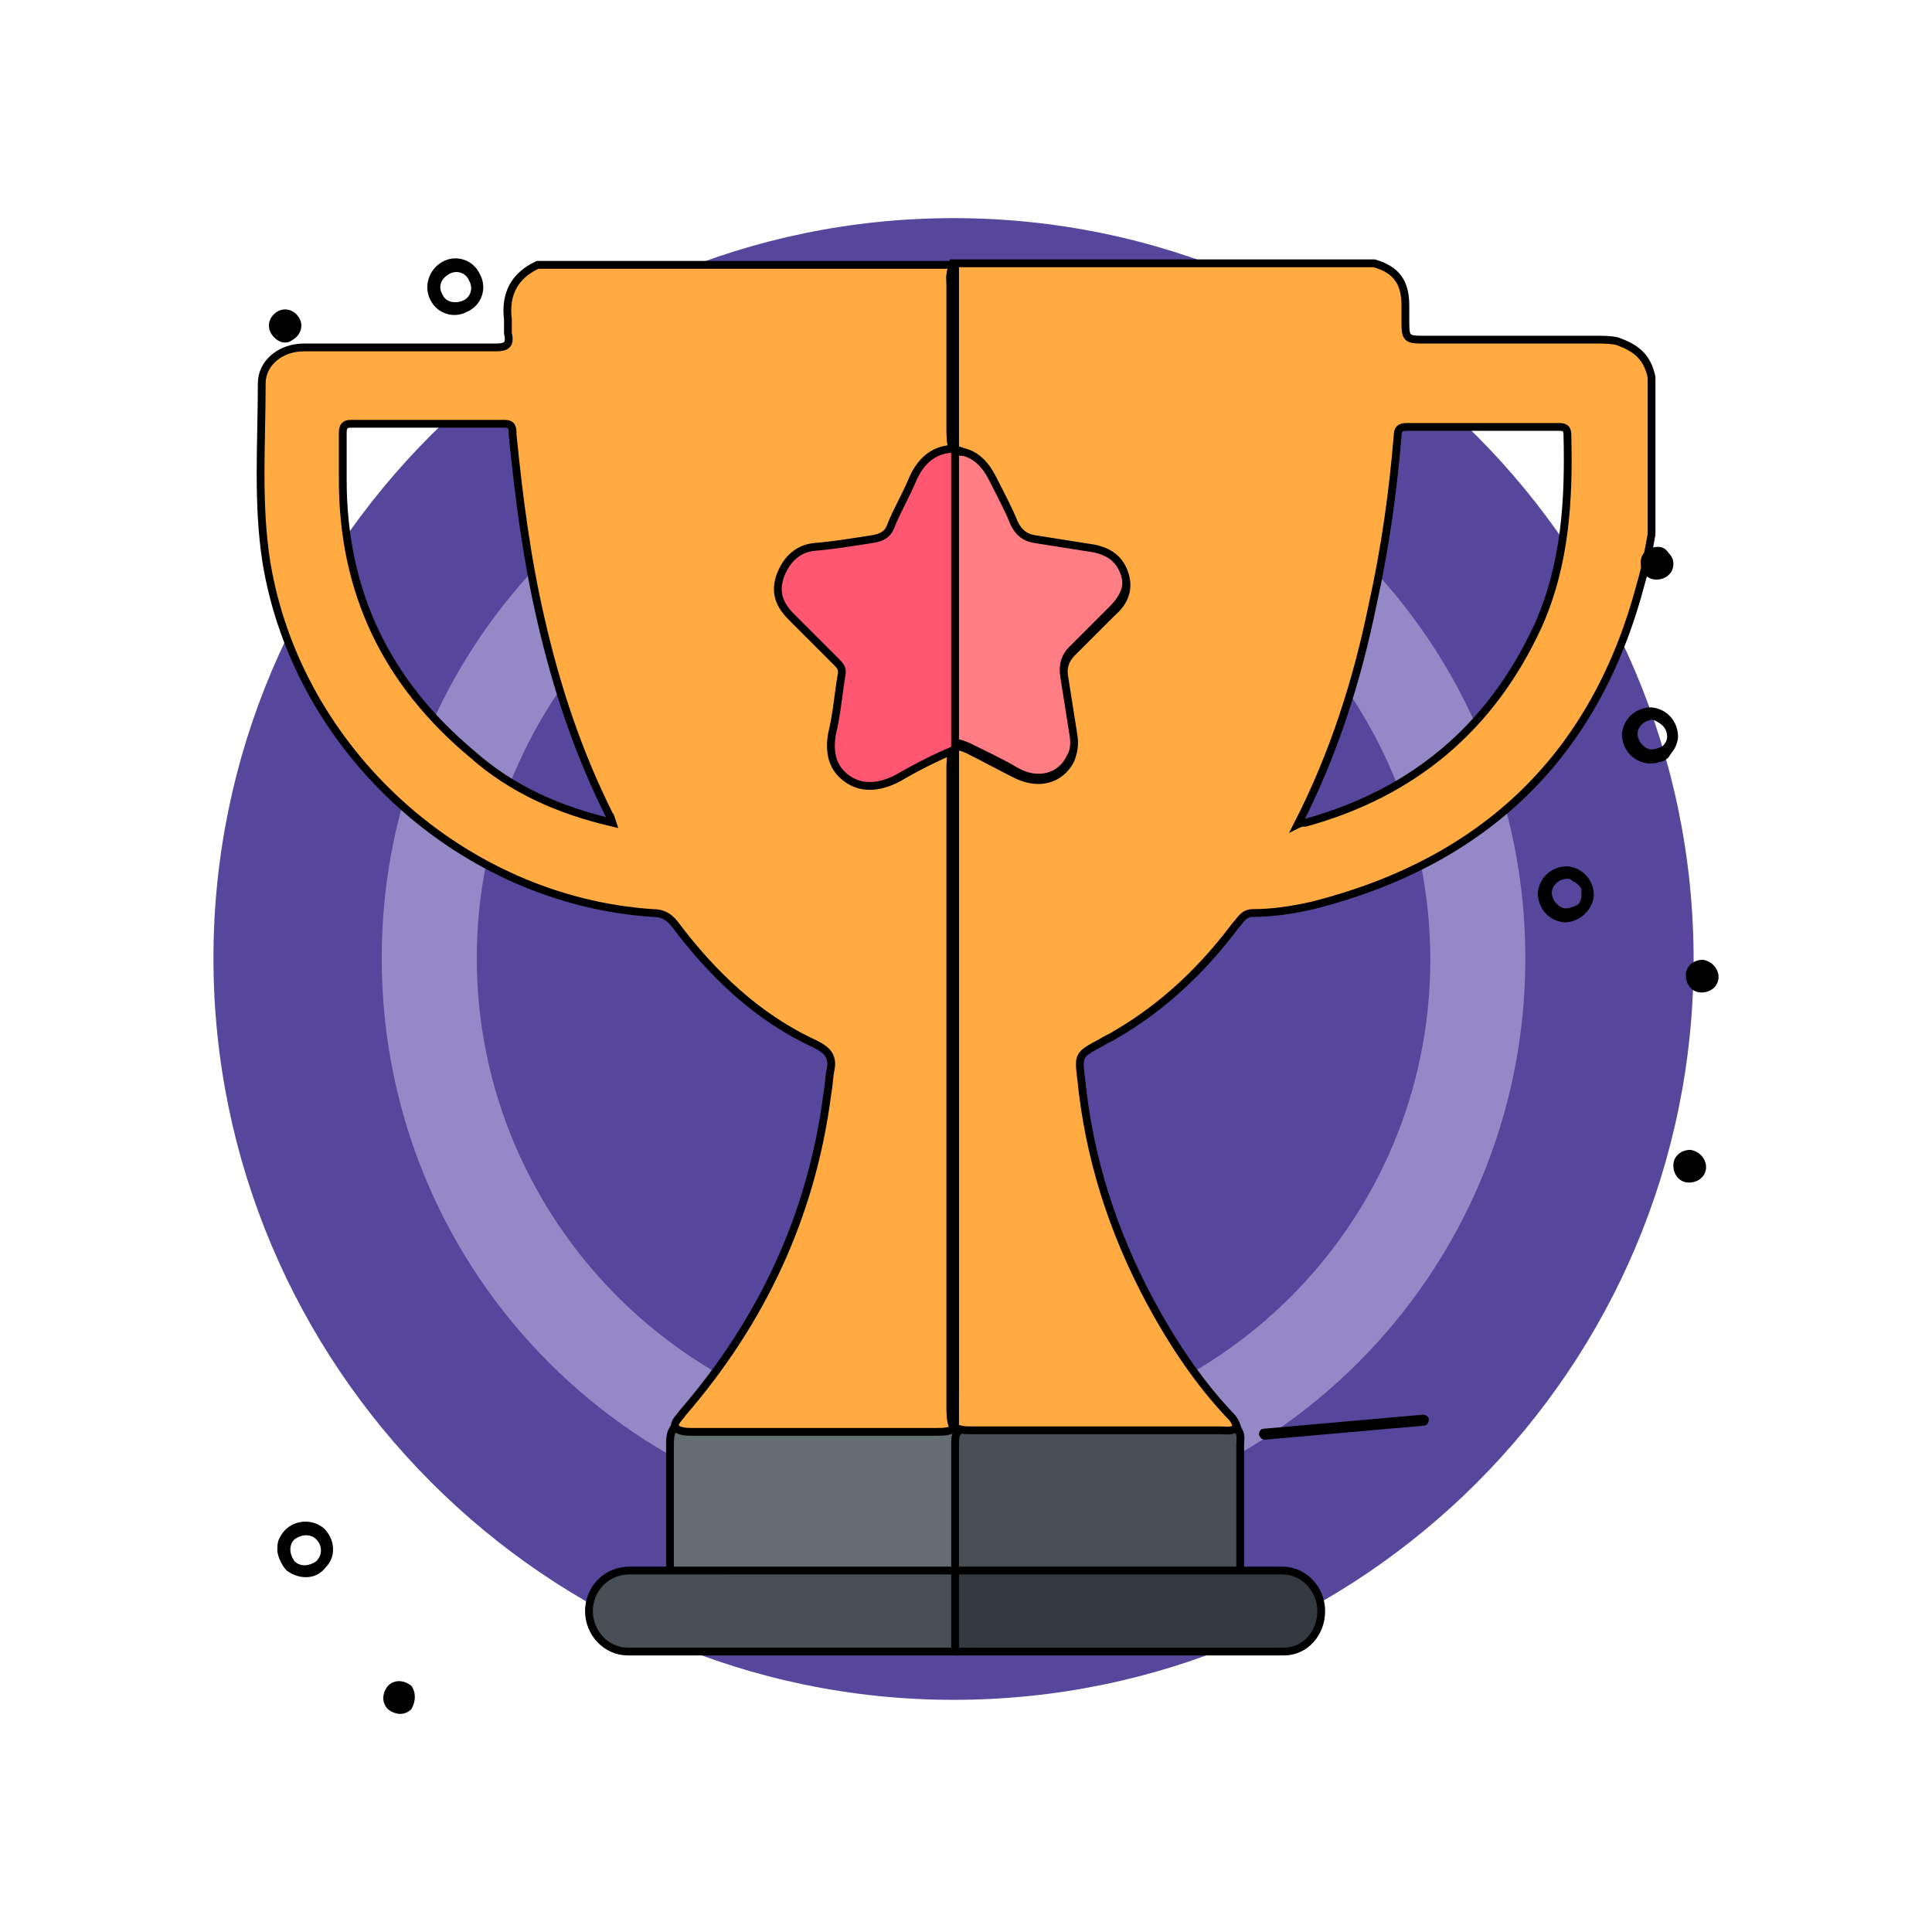
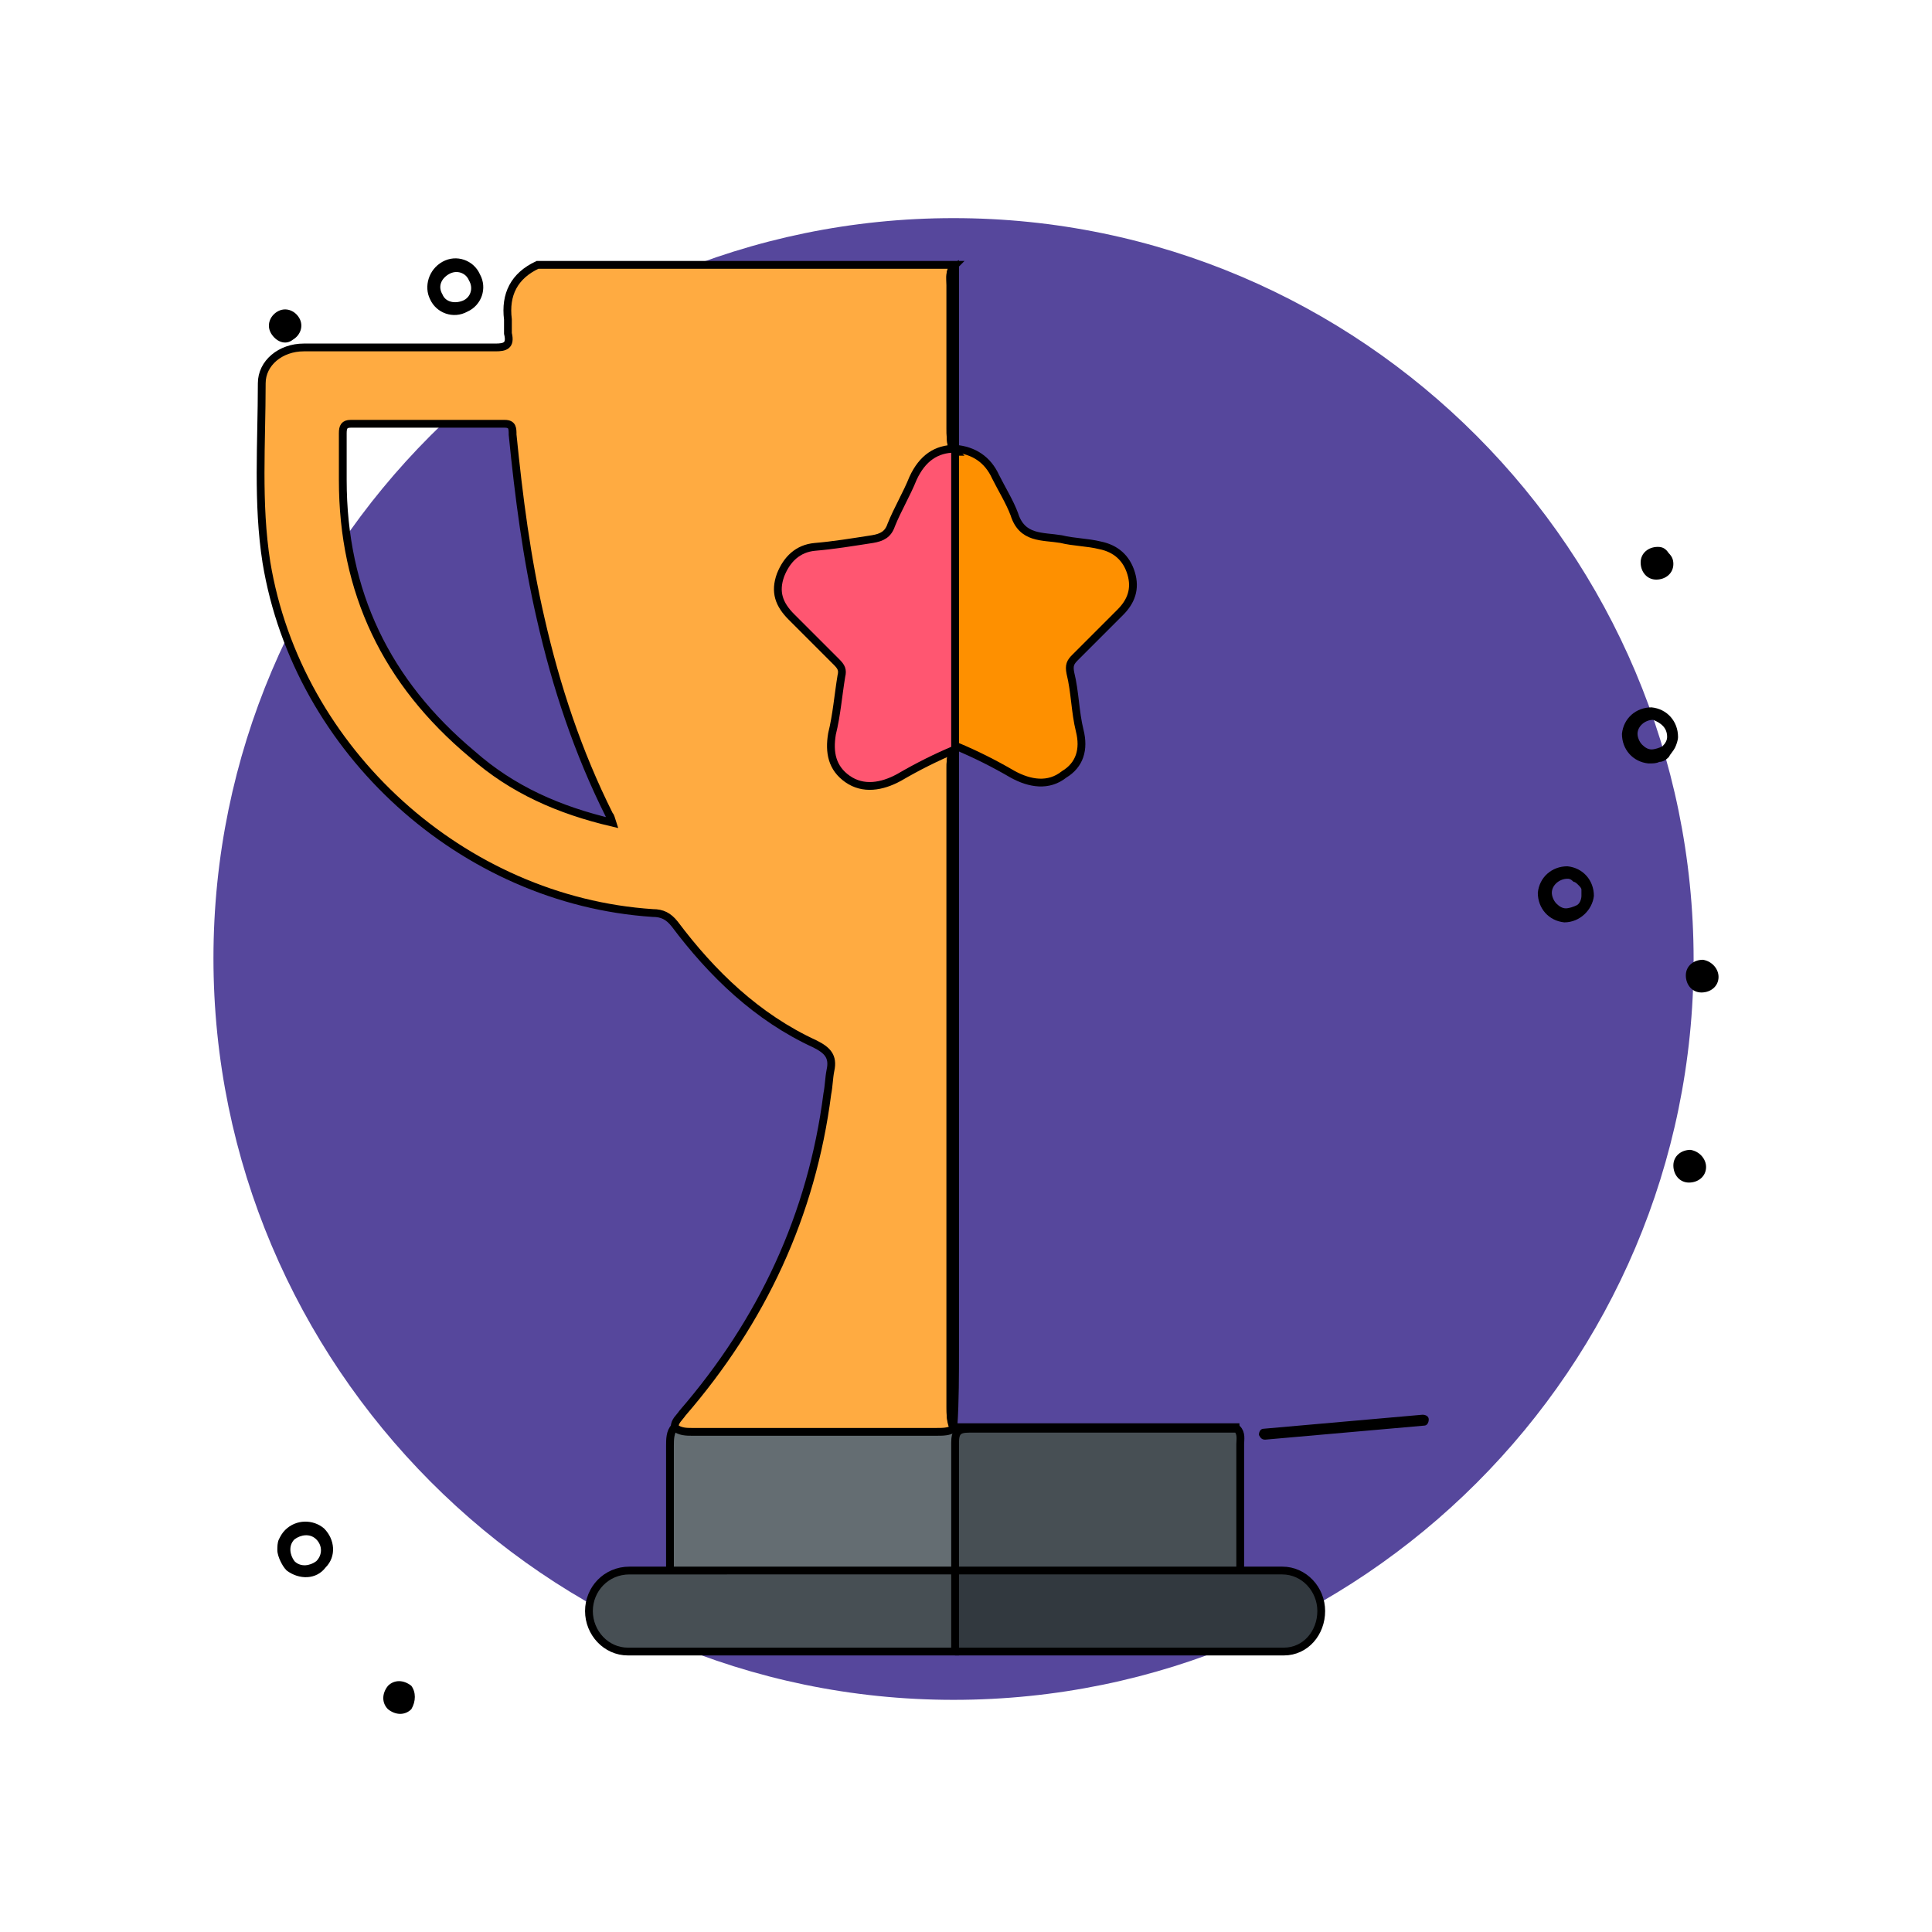
<svg xmlns="http://www.w3.org/2000/svg" version="1.1" id="Layer_1" x="0px" y="0px" viewBox="0 0 124 124" style="enable-background:new 0 0 124 124;" xml:space="preserve">
  <style type="text/css">
	.st0{fill:#56479C;}
	.st1{fill:#9489C6;}
	.st2{fill:#646D72;stroke:#000000;stroke-width:0.5;stroke-miterlimit:10;}
	.st3{fill:#474F54;stroke:#000000;stroke-width:0.5;stroke-miterlimit:10;}
	.st4{fill:#32393F;stroke:#000000;stroke-width:0.5;stroke-miterlimit:10;}
	.st5{fill:#FE9000;stroke:#000000;stroke-width:0.5;stroke-miterlimit:10;}
	.st6{fill:#FF7D83;stroke:#000000;stroke-width:0.5;stroke-miterlimit:10;}
	.st7{fill:#FFAB41;stroke:#000000;stroke-width:0.5;stroke-miterlimit:10;}
	.st8{fill:#FF5671;stroke:#000000;stroke-width:0.5;stroke-miterlimit:10;}
</style>
  <g>
    <g>
      <path class="st0" d="M61.2,109.1c26.2,0,47.5-21.3,47.5-47.5S87.4,14,61.2,14S13.7,35.4,13.7,61.5S35,109.1,61.2,109.1z" />
-       <path class="st1" d="M61.2,98.2c20.3,0,36.7-16.4,36.7-36.7S81.5,24.8,61.2,24.8S24.5,41.2,24.5,61.5    C24.5,81.8,40.9,98.2,61.2,98.2z" />
-       <path class="st0" d="M61.2,92.2c16.9,0,30.6-13.7,30.6-30.6S78.1,30.9,61.2,30.9S30.6,44.7,30.6,61.5S44.3,92.2,61.2,92.2z" />
    </g>
    <g>
      <path class="st2" d="M43.3,91.6c6,0,12,0,18,0c3.3,0,6.5,0,9.8,0c2.7,0,5.5,0,8.2,0v0.1c-0.4,0.4-0.9,0.3-1.4,0.3    c-4.9,0-9.7,0-14.6,0c-0.3,0-0.5,0-0.8,0c-0.9,0-1,0.1-1,1c0,2.1,0,4.2,0,6.3c0,0.4,0,0.9-0.1,1.3c-0.1,0.1-0.1,0.2-0.2,0.2    c-0.4,0.2-0.8,0.2-1.3,0.2c-5.2,0-10.3,0-15.5,0c-0.5,0-1,0.1-1.4-0.3c0-2.6,0-5.2,0-7.9C43,92.4,43,91.9,43.3,91.6z" />
      <path class="st3" d="M61.3,100.8c0-2.7,0-5.4,0-8.2c0-0.7,0.2-0.9,0.9-0.9c5.7,0,11.5,0,17.2,0c0.3,0.3,0.2,0.7,0.2,1    c0,2.7,0,5.4,0,8c-0.3,0.3-0.7,0.3-1.1,0.3c-5.3,0-10.7,0-16,0C62,101.1,61.6,101.1,61.3,100.8z" />
      <path class="st4" d="M61.3,100.8c6.1,0,12.2,0,18.3,0c0.9,0,1.8,0,2.7,0c1.4,0,2.5,1.2,2.5,2.6c0,1.4-1,2.6-2.4,2.6    c-7,0-14,0-21,0c-0.1-0.1-0.2-0.3-0.2-0.4c-0.1-1.4-0.1-2.9,0-4.3C61.1,101.1,61.2,100.9,61.3,100.8L61.3,100.8z" />
      <path class="st3" d="M61.3,100.8c0,1.7,0,3.5,0,5.2c-7,0-14,0-21,0c-1.4,0-2.5-1.2-2.5-2.6c0-1.4,1.1-2.6,2.6-2.6    c0.9,0,1.7,0,2.6,0C49.1,100.8,55.2,100.8,61.3,100.8z" />
      <path class="st5" d="M61.3,28.8c1.2,0.1,2.1,0.7,2.6,1.8c0.4,0.8,0.9,1.6,1.2,2.4c0.5,1.6,1.8,1.4,3,1.6c0.8,0.2,1.7,0.2,2.5,0.4    c1,0.2,1.7,0.8,2,1.8s0,1.8-0.7,2.5c-1,1-1.9,1.9-2.9,2.9c-0.3,0.3-0.4,0.5-0.3,1c0.3,1.2,0.3,2.5,0.6,3.7c0.3,1.2,0,2.2-1,2.8    c-1,0.8-2.2,0.6-3.3,0c-1.2-0.7-2.4-1.3-3.6-1.8l0,0c-0.3-0.3-0.3-0.7-0.3-1.1c0-5.7,0-11.3,0-17C61,29.5,61,29,61.3,28.8    L61.3,28.8z" />
      <g>
-         <path class="st6" d="M58.5,31.4c-0.3,0.7-0.7,1.3-1,2c-0.3,0.8-0.9,1.2-1.8,1.2c-1.1,0.1-2.3,0.3-3.4,0.5c-1,0.1-1.6,0.7-2,1.6     c-0.3,0.9,0,1.7,0.6,2.4c0.9,0.9,1.8,1.9,2.8,2.8c0.4,0.4,0.6,0.9,0.5,1.5c-0.2,1.2-0.4,2.3-0.6,3.5c-0.2,1-0.1,2,0.8,2.6     c1,0.7,2,0.6,3,0c0.9-0.5,1.9-1,2.9-1.5c0.3-0.1,0.6-0.3,0.9-0.3c0,0,0.1,0,0.1,0.1c0.2-0.2,0.5,0,0.8,0.1c1,0.5,2.1,1,3.1,1.6     c1.4,0.8,2.9,0.4,3.5-0.9c0.3-0.5,0.3-1,0.2-1.6c-0.2-1.3-0.4-2.5-0.6-3.8c-0.1-0.6,0.1-1.1,0.5-1.5c0.9-0.9,1.8-1.8,2.6-2.6     c0.7-0.7,1.1-1.5,0.8-2.4c-0.3-1-1-1.5-2-1.7c-1.3-0.3-2.5-0.4-3.8-0.6c-0.6-0.1-1-0.4-1.3-1c-0.5-1-1-1.9-1.4-2.9     c-0.4-0.8-0.9-1.4-1.9-1.7c-0.2-0.1-0.4-0.1-0.6-0.3c0,0,0,0.1-0.1,0.1C59.8,29.3,59,30.2,58.5,31.4z" />
-         <path class="st7" d="M103.8,21.9c-0.4-0.1-0.9-0.1-1.3-0.1c-3.7,0-7.5,0-11.2,0c-1,0-1.1-0.1-1.1-1.1c0-0.4,0-0.8,0-1.1     c0-1.5-0.6-2.3-2-2.7c-9,0-18,0-27,0c0,3.9,0,7.9,0,11.8l0,0c0.1,0.2,0.4,0.2,0.6,0.3c0.9,0.2,1.5,0.9,1.9,1.7     c0.5,1,1,1.9,1.4,2.9c0.3,0.6,0.7,0.9,1.3,1c1.3,0.2,2.5,0.4,3.8,0.6c1,0.2,1.7,0.7,2,1.7s-0.1,1.8-0.8,2.4     c-0.9,0.9-1.8,1.8-2.6,2.6c-0.4,0.4-0.6,0.9-0.5,1.5c0.2,1.3,0.4,2.5,0.6,3.8c0.1,0.6,0,1.1-0.2,1.6c-0.7,1.3-2.1,1.6-3.5,0.9     c-1-0.5-2.1-1.1-3.1-1.6c-0.3-0.1-0.6-0.3-0.8-0.1l0,0c0,12.9,0,25.7,0,38.6c0,1.7,0,3.3,0,5l0,0l0,0c0.3,0.2,0.7,0.2,1.1,0.2     c5.3,0,10.6,0,15.9,0c0.4,0,0.8,0.1,1.1-0.2c-0.1-0.3-0.2-0.5-0.4-0.7c-2.1-2.2-3.8-4.8-5.2-7.4c-2.4-4.5-3.9-9.2-4.4-14.2     c-0.2-1.6-0.2-1.6,1.3-2.4c0.3-0.2,0.6-0.3,0.9-0.5c3.1-1.8,5.6-4.2,7.7-7c0.3-0.3,0.5-0.8,1.1-0.8c1.3,0,2.6-0.2,3.9-0.5     c11-2.8,18.1-9.6,21-20.6c0.3-1,0.5-2.1,0.7-3.2c0-3.4,0-6.7,0-10.1C105.7,22.8,104.9,22.3,103.8,21.9z M98.7,40.2     c-3,6.5-8,10.7-14.9,12.6c-0.1,0-0.3,0-0.5,0.1c2.3-4.5,3.8-9.2,4.8-14.1c0.8-3.6,1.3-7.2,1.6-10.8c0-0.5,0.2-0.6,0.6-0.6     c3.2,0,6.5,0,9.7,0c0.3,0,0.6,0,0.6,0.5C100.7,32,100.5,36.2,98.7,40.2z" />
        <path class="st7" d="M61,90.4c0-13.7,0-27.4,0-41.1c0-0.3,0-0.6,0.1-0.9c0.1-0.1,0.1-0.2,0.2-0.3c0,0-0.1,0-0.1-0.1     c-0.3-0.1-0.6,0.1-0.9,0.3c-1,0.5-1.9,1-2.9,1.5s-2,0.6-3,0c-0.9-0.7-1-1.6-0.8-2.6c0.2-1.2,0.4-2.3,0.6-3.5     c0.1-0.6,0-1.1-0.5-1.5c-0.9-0.9-1.9-1.8-2.8-2.8c-0.7-0.7-0.9-1.5-0.6-2.4c0.3-0.9,1-1.5,2-1.6c1.1-0.2,2.3-0.4,3.4-0.5     c0.9-0.1,1.5-0.4,1.8-1.2c0.3-0.7,0.7-1.3,1-2c0.5-1.3,1.3-2.3,2.7-2.6c0,0,0-0.1,0.1-0.1c-0.1-0.1-0.1-0.2-0.2-0.3     C61,28.3,61,27.9,61,27.5c0-3.1,0-6.1,0-9.2c0-0.5-0.1-0.9,0.3-1.3c-8.9,0-17.9,0-26.8,0c-1.5,0.7-2.1,1.9-1.9,3.5     c0,0.3,0,0.6,0,0.9c0.2,0.8-0.2,0.9-0.8,0.9c-4.1,0-8.2,0-12.3,0c-1.5,0-2.7,1-2.7,2.3c0,3.8-0.3,7.7,0.3,11.5     c2,12.1,12.6,21.7,24.8,22.5c0.6,0,1,0.2,1.4,0.7c2.4,3.2,5.3,6,9,7.7c0.8,0.4,1.2,0.8,1,1.7c-0.1,0.5-0.1,1-0.2,1.5     c-1,7.8-4.2,14.6-9.3,20.5c-0.2,0.3-0.5,0.5-0.5,0.9c0.3,0.3,0.8,0.3,1.1,0.3c5.2,0,10.5,0,15.7,0c0.4,0,0.8,0,1.1-0.2     C61,91.2,61,90.8,61,90.4z M30.3,48.4C24.8,43.8,22,38,22,30.8c0-1,0-2,0-3c0-0.4,0.1-0.6,0.5-0.6c3.3,0,6.6,0,9.9,0     c0.5,0,0.5,0.3,0.5,0.7c0.4,4,0.9,7.9,1.8,11.8c1,4.4,2.4,8.6,4.4,12.6c0.1,0.1,0.1,0.2,0.2,0.5C35.9,52,32.9,50.7,30.3,48.4z" />
        <path class="st7" d="M61,18.3c0,3.1,0,6.1,0,9.2c0,0.4,0,0.8,0.1,1.1c0,0.1,0.1,0.2,0.2,0.3l0,0c0-3.9,0-7.9,0-11.8     C60.9,17.3,61,17.8,61,18.3z" />
        <path class="st7" d="M61.3,86.7c0-12.9,0-25.7,0-38.6l0,0c-0.1,0.1-0.1,0.2-0.2,0.3C61,48.7,61,49,61,49.2c0,13.7,0,27.4,0,41.1     c0,0.4,0,0.9,0.2,1.2l0,0C61.3,89.9,61.3,88.2,61.3,86.7z" />
      </g>
      <path class="st8" d="M61.3,28.8c0,6.4,0,12.9,0,19.3c-1.2,0.5-2.4,1.1-3.6,1.8c-1.1,0.6-2.3,0.8-3.3,0.1s-1.2-1.7-1-2.9    c0.3-1.2,0.4-2.5,0.6-3.7c0.1-0.4,0-0.6-0.3-0.9c-1-1-1.9-1.9-2.9-2.9c-0.8-0.8-1.1-1.6-0.7-2.7c0.4-1,1.1-1.7,2.2-1.8    c1.2-0.1,2.4-0.3,3.7-0.5c0.6-0.1,1-0.3,1.2-0.9c0.4-1,1-2,1.4-3C59.2,29.4,60.1,28.8,61.3,28.8z" />
    </g>
    <path d="M81.2,92.4c-0.2,0-0.3-0.1-0.4-0.3c0-0.2,0.1-0.4,0.3-0.4l10.2-0.9c0.2,0,0.4,0.1,0.4,0.3s-0.1,0.4-0.3,0.4L81.2,92.4   L81.2,92.4z M100.4,59.2c-1-0.1-1.7-0.9-1.7-1.9c0.1-1,0.9-1.7,1.9-1.7c1,0.1,1.7,0.9,1.7,1.9C102.2,58.4,101.4,59.2,100.4,59.2z    M100.6,56.4c-0.5,0-1,0.4-1,0.9c0,0.2,0.1,0.5,0.3,0.7c0.2,0.2,0.4,0.3,0.6,0.3s0.5-0.1,0.7-0.2c0.2-0.1,0.3-0.4,0.3-0.6   c0-0.1,0-0.3,0-0.4c0-0.1-0.1-0.2-0.2-0.3c-0.1-0.1-0.2-0.2-0.3-0.2C100.8,56.4,100.7,56.4,100.6,56.4z M110.3,62.7   c0,0.6-0.5,1-1.1,1c-0.6,0-1-0.5-1-1.1s0.5-1,1.1-1C109.9,61.7,110.3,62.2,110.3,62.7z M109.5,74.9c0,0.6-0.5,1-1.1,1   c-0.6,0-1-0.5-1-1.1s0.5-1,1.1-1C109.1,73.9,109.5,74.4,109.5,74.9z M105.8,49c-1-0.1-1.7-0.9-1.7-1.9c0.1-1,0.9-1.7,1.9-1.7   c1,0.1,1.7,0.9,1.7,1.9c0,0.2-0.1,0.5-0.2,0.7c-0.1,0.2-0.3,0.4-0.4,0.6c-0.2,0.2-0.4,0.3-0.6,0.3C106.3,49,106.1,49,105.8,49z    M106.1,46.2c-0.5,0-1,0.4-1,0.9c0,0.2,0.1,0.5,0.3,0.7c0.2,0.2,0.4,0.3,0.6,0.3s0.5-0.1,0.7-0.2c0.2-0.2,0.3-0.4,0.3-0.6   C107,46.7,106.6,46.4,106.1,46.2z M107.4,36.2c0,0.6-0.5,1-1.1,1c-0.6,0-1-0.5-1-1.1s0.5-1,1.1-1c0.3,0,0.5,0.1,0.7,0.4   C107.3,35.7,107.4,35.9,107.4,36.2z M18.4,100.8c-0.2-0.2-0.3-0.4-0.4-0.6c-0.1-0.2-0.2-0.5-0.2-0.7s0-0.5,0.1-0.7s0.2-0.4,0.4-0.6   c0.7-0.7,1.8-0.7,2.5-0.1c0.7,0.7,0.8,1.8,0.1,2.5C20.3,101.4,19.2,101.4,18.4,100.8z M20.3,98.8c-0.4-0.4-1-0.3-1.4,0   c-0.4,0.4-0.3,1,0,1.4c0.4,0.4,1,0.3,1.4,0C20.7,99.8,20.7,99.2,20.3,98.8z M26.4,109.7c-0.4,0.4-1,0.4-1.5,0c-0.4-0.4-0.4-1,0-1.5   c0.4-0.4,1-0.4,1.5,0C26.7,108.6,26.7,109.2,26.4,109.7z M28.4,16.8c0.9-0.5,2-0.1,2.4,0.8c0.5,0.9,0.1,2-0.8,2.4   c-0.9,0.5-2,0.1-2.4-0.8C27.2,18.4,27.5,17.3,28.4,16.8z M29.7,19.3c0.5-0.2,0.7-0.8,0.4-1.3c-0.2-0.5-0.8-0.7-1.3-0.4   c-0.5,0.3-0.7,0.8-0.4,1.3C28.6,19.4,29.2,19.5,29.7,19.3z M17.4,21.4c-0.3-0.5-0.1-1.1,0.4-1.4s1.1-0.1,1.4,0.4s0.1,1.1-0.4,1.4   C18.3,22.2,17.7,21.9,17.4,21.4z" />
  </g>
</svg>